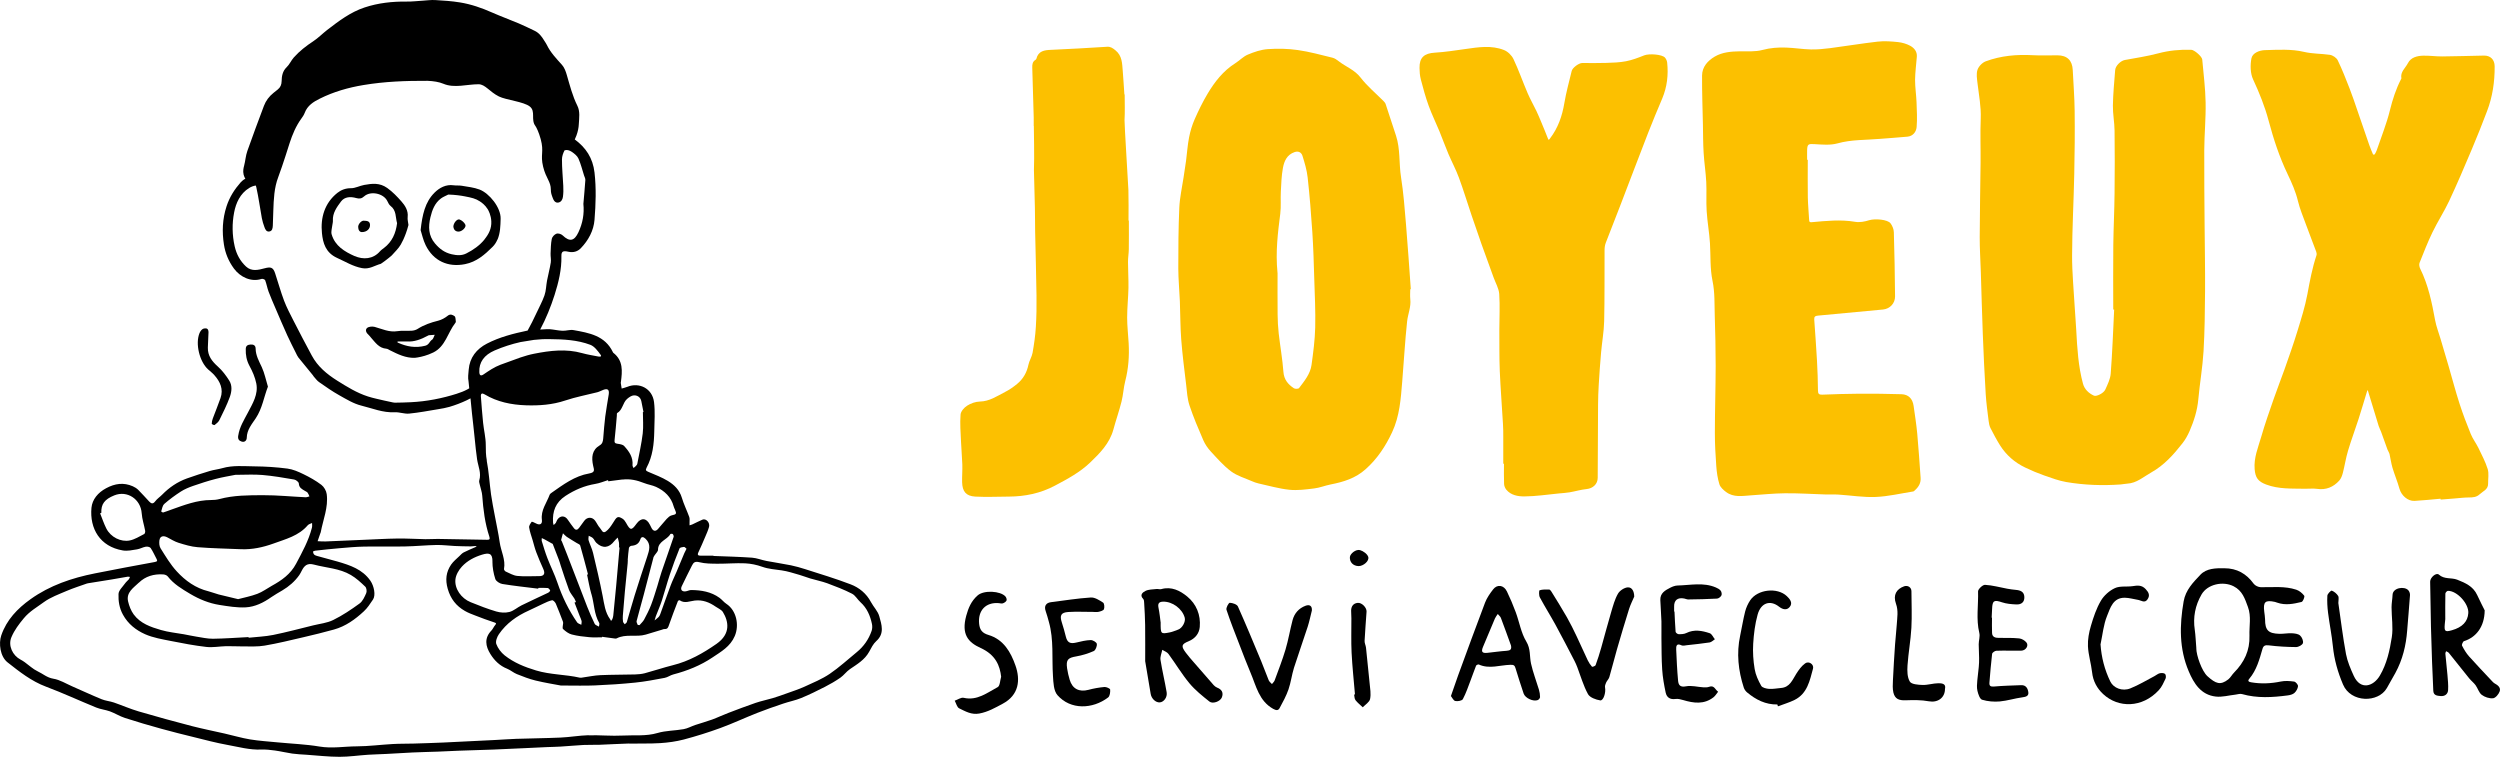
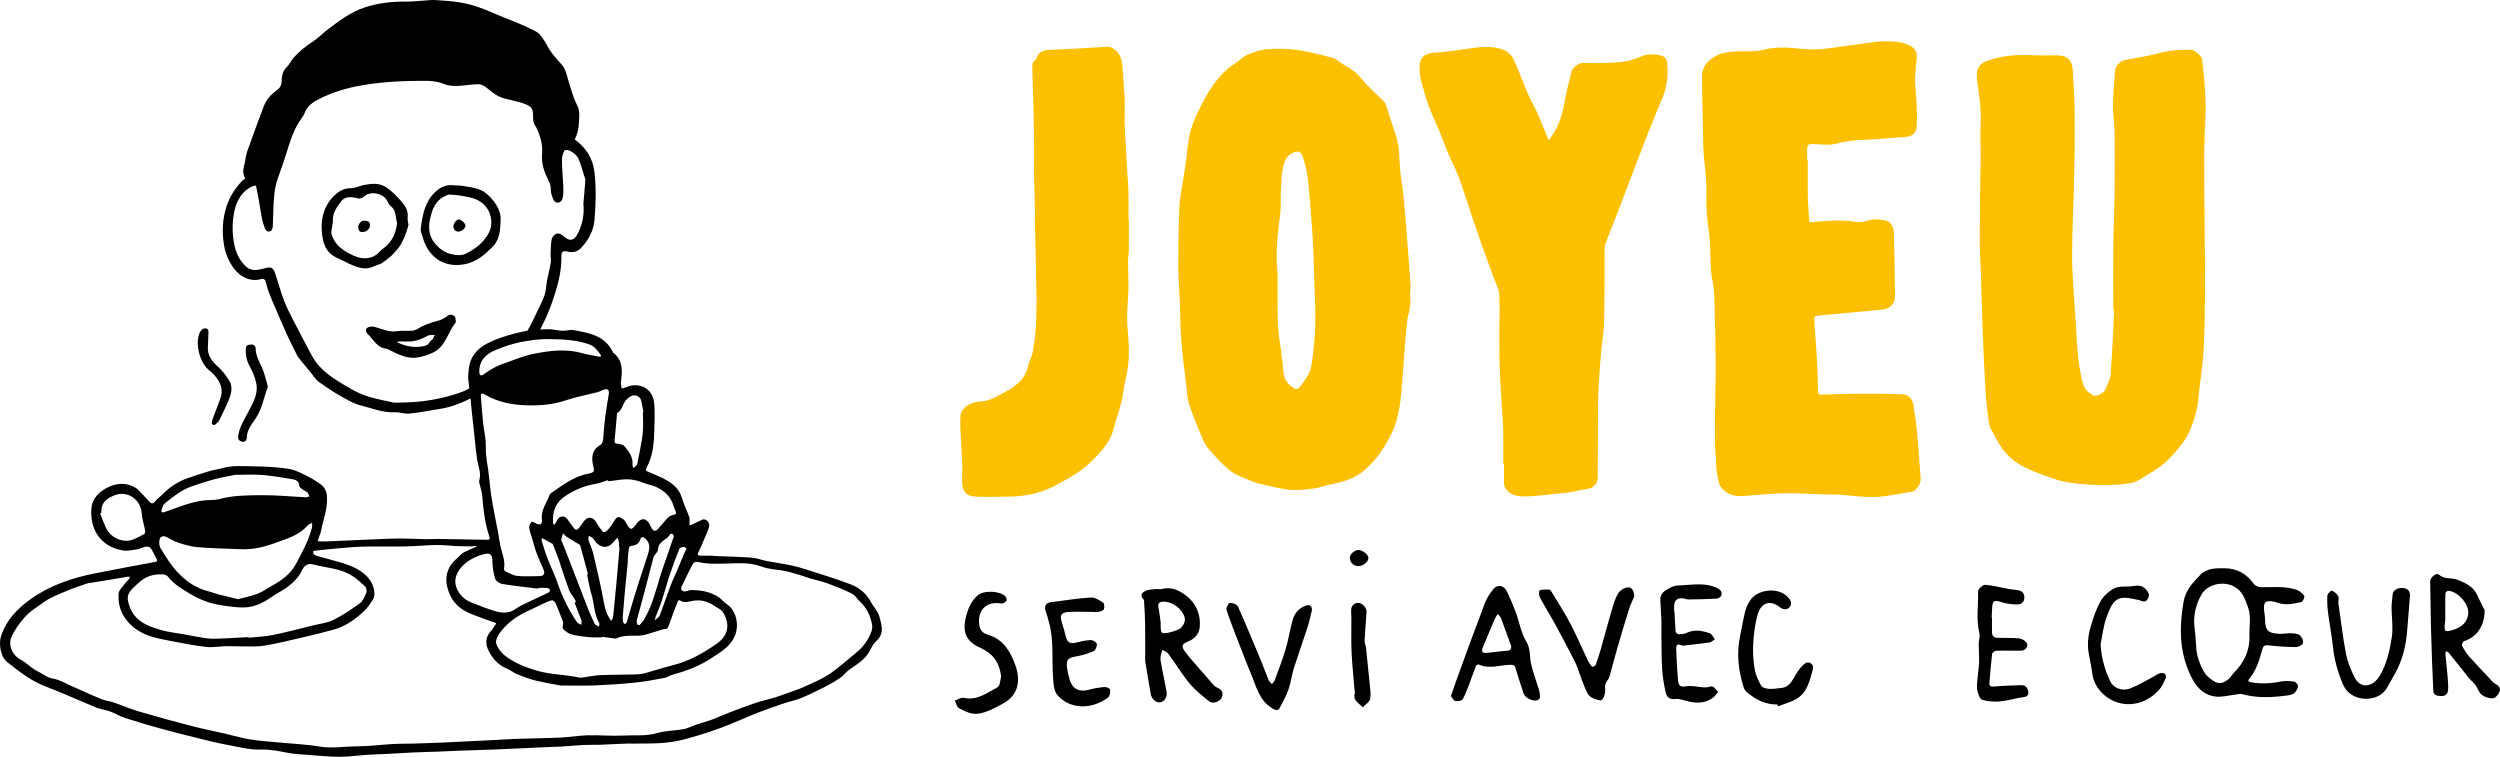
<svg xmlns="http://www.w3.org/2000/svg" id="Calque_1" data-name="Calque 1" viewBox="47.56 48.44 496.12 150.19">
  <defs>
    <style>
      .cls-1 {
        fill: #000;
      }

      .cls-1, .cls-2 {
        stroke-width: 0px;
      }

      .cls-2 {
        fill: #fcc000;
      }
    </style>
  </defs>
  <path class="cls-2" d="M327.42,105.85c0,.65-.06,1.31.01,1.95.18,1.54-.47,2.94-.63,4.41-.43,3.96-.63,7.95-.97,11.92-.28,3.44-.51,6.9-2.01,10.09-1.29,2.76-2.92,5.24-5.23,7.31-2.03,1.83-4.42,2.55-6.98,3.05-1.1.22-2.16.66-3.27.79-1.63.2-3.31.43-4.93.26-2.06-.22-4.09-.81-6.13-1.26-.44-.1-.86-.26-1.28-.44-1.39-.61-2.92-1.05-4.11-1.93-1.5-1.11-2.76-2.57-4.04-3.95-.61-.66-1.15-1.45-1.51-2.28-.98-2.26-1.95-4.54-2.73-6.88-.43-1.3-.5-2.72-.66-4.1-.36-3-.75-5.99-.98-9-.19-2.52-.17-5.06-.27-7.59-.09-2.16-.3-4.32-.31-6.48,0-4.02.02-8.04.2-12.06.09-2.02.55-4.02.85-6.03.16-1.09.34-2.18.49-3.28.2-1.55.3-3.12.6-4.65.24-1.23.61-2.46,1.11-3.6.76-1.72,1.59-3.43,2.55-5.04,1.42-2.38,3.11-4.56,5.51-6.07.85-.54,1.58-1.33,2.48-1.71,1.26-.53,2.63-1,3.98-1.09,1.96-.14,3.98-.1,5.93.18,2.32.33,4.6.96,6.89,1.52.46.11.89.42,1.27.72,1.42,1.1,3.14,1.69,4.32,3.23,1.32,1.71,3.02,3.12,4.55,4.66.17.17.35.38.42.6.7,2.09,1.37,4.19,2.06,6.28.87,2.67.56,5.48.99,8.21.49,3.11.73,6.26.99,9.4.36,4.28.64,8.56.95,12.84-.05,0-.09.01-.14.01M301.09,102.58c0,2.43-.02,5.35.01,8.26.01,1.27.08,2.54.22,3.8.29,2.53.74,5.04.93,7.58.11,1.55.92,2.5,2.08,3.27.24.16.89.14,1.03-.04,1.05-1.4,2.22-2.79,2.47-4.58.34-2.47.67-4.95.73-7.43.08-3.24-.09-6.5-.19-9.75-.09-3.06-.18-6.12-.38-9.17-.24-3.63-.53-7.25-.93-10.87-.16-1.45-.59-2.89-1.03-4.29-.2-.64-.76-1.01-1.55-.74-1.53.51-2.08,1.8-2.33,3.17-.28,1.53-.33,3.12-.41,4.68-.08,1.45.07,2.93-.11,4.36-.47,3.75-.97,7.49-.55,11.76" />
  <path class="cls-2" d="M466.93,109.89c0-4.27-.04-8.54.01-12.81.04-3.43.22-6.87.25-10.31.05-4.14.05-8.28,0-12.42-.02-1.66-.36-3.32-.33-4.98.04-2.34.27-4.68.45-7.02.06-.86,1.09-1.84,1.9-2,2.22-.41,4.46-.74,6.64-1.32,2.17-.58,4.34-.78,6.56-.71.61.02,2.12,1.32,2.18,1.93.25,2.84.62,5.68.67,8.53.06,3.15-.25,6.31-.27,9.46-.03,5,.04,10.01.07,15.01.03,4.33.12,8.66.09,12.99-.03,3.97-.07,7.93-.3,11.89-.19,3.19-.75,6.37-1.04,9.56-.2,2.22-.86,4.28-1.73,6.29-.38.87-.85,1.72-1.44,2.46-1.75,2.24-3.66,4.36-6.17,5.76-1.53.85-2.89,2.13-4.78,2.22-.43.02-.85.13-1.28.16-3.62.26-7.24.13-10.81-.48-1.49-.26-2.95-.81-4.39-1.31-1.28-.45-2.54-.98-3.76-1.57-2.07-.99-3.76-2.46-4.99-4.41-.69-1.1-1.3-2.26-1.89-3.41-.22-.43-.31-.93-.37-1.42-.22-1.77-.47-3.55-.58-5.33-.24-3.99-.43-7.97-.58-11.96-.16-4.08-.26-8.16-.39-12.24-.07-2.32-.23-4.63-.22-6.94.01-4.92.12-9.84.17-14.76.03-2.91-.09-5.83.03-8.74.1-2.4-.37-4.71-.64-7.05-.1-.89-.27-1.87,0-2.67.23-.68.96-1.43,1.64-1.68,3.01-1.12,6.17-1.39,9.37-1.21,1.61.09,3.22.02,4.84.02,1.93,0,2.96,1,3.05,2.91.13,2.71.35,5.42.38,8.14.05,4.18.01,8.35-.08,12.53-.11,5.38-.41,10.77-.43,16.15-.01,3.46.34,6.92.53,10.37.09,1.51.22,3.01.3,4.52.19,3.55.4,7.1,1.33,10.54.29,1.09,1.13,1.91,2.18,2.38.48.22,1.91-.47,2.24-1.19.47-1.03,1.01-2.12,1.09-3.22.32-4.22.47-8.45.68-12.67-.05,0-.11,0-.16-.01" />
  <path class="cls-2" d="M406.31,80.13c0,2.5-.03,5.01.01,7.51.03,1.49.18,2.97.26,4.45.02.41.12.48.55.44,2.86-.26,5.71-.56,8.59-.07.89.15,1.9-.04,2.78-.32,1.13-.35,3.67-.16,4.24.63.36.49.64,1.16.65,1.77.13,4.24.2,8.48.24,12.72.01,1.37-1.01,2.46-2.37,2.6-4.3.42-8.6.82-12.91,1.21-.55.05-.8.2-.76.77.19,2.74.4,5.49.55,8.23.11,1.95.17,3.9.19,5.85,0,.65.18.86.83.84,2.44-.09,4.89-.18,7.33-.19,2.81-.01,5.62.01,8.43.1,1.38.05,2.19.9,2.39,2.32.26,1.83.55,3.66.72,5.5.27,2.92.46,5.85.67,8.77.08,1.01-.38,1.79-1.1,2.44-.11.1-.23.25-.37.27-2.48.39-4.95.99-7.44,1.09-2.45.1-4.92-.31-7.38-.47-.89-.06-1.79,0-2.68-.03-2.65-.08-5.31-.26-7.96-.23-2.25.02-4.5.26-6.75.41-1.69.11-3.42.46-4.92-.66-.54-.4-1.14-.94-1.33-1.54-.36-1.16-.53-2.39-.62-3.61-.16-2.19-.28-4.38-.28-6.57,0-4.43.15-8.86.16-13.29,0-3.32-.08-6.63-.18-9.94-.07-2.31.03-4.68-.44-6.92-.52-2.51-.36-4.98-.51-7.47-.13-2.15-.53-4.28-.66-6.44-.12-1.92.02-3.85-.08-5.76-.1-1.94-.41-3.86-.52-5.79-.12-1.85-.1-3.71-.14-5.57-.07-3.25-.19-6.5-.17-9.75.01-1.73,1.14-2.96,2.53-3.77,1.51-.88,3.25-1.01,4.99-1.04,1.48-.02,3.03.12,4.43-.26,1.6-.43,3.16-.54,4.76-.48,1.63.06,3.25.33,4.88.37,1.28.03,2.57-.1,3.85-.26,3.14-.41,6.26-.93,9.4-1.29,1.33-.15,2.71-.05,4.05.09.82.09,1.69.34,2.41.73.79.43,1.4,1.14,1.32,2.17-.12,1.54-.33,3.07-.35,4.6,0,1.47.23,2.94.29,4.41.06,1.65.16,3.32.02,4.95-.08.94-.71,1.8-1.82,1.91-1.84.18-3.69.28-5.53.44-2.78.24-5.59.12-8.35.89-1.43.4-3.06.24-4.58.15-1.18-.07-1.41-.02-1.45,1.16-.02.65,0,1.3,0,1.95h.1Z" />
-   <path class="cls-2" d="M531.86,147.41c-1.71.15-3.43.34-5.14.43-1.36.07-2.62-1.09-2.99-2.41-.39-1.41-.97-2.77-1.39-4.17-.26-.88-.37-1.8-.58-2.7-.08-.32-.29-.6-.41-.91-.43-1.17-.83-2.34-1.26-3.5-.15-.4-.36-.77-.49-1.18-.71-2.28-1.4-4.57-2.09-6.86-.03-.09-.04-.18-.05-.27-.06.09-.14.17-.17.27-.57,1.85-1.1,3.71-1.7,5.55-.67,2.09-1.45,4.13-2.07,6.23-.43,1.43-.65,2.92-1.02,4.37-.14.54-.35,1.13-.71,1.54-1.17,1.3-2.63,1.92-4.43,1.65-.78-.11-1.59,0-2.39-.02-2.59-.06-5.19.11-7.7-.84-1.6-.6-2.14-1.35-2.28-3.04-.19-2.27.69-4.3,1.29-6.38.74-2.57,1.63-5.09,2.51-7.62.66-1.92,1.42-3.81,2.1-5.74.9-2.55,1.81-5.11,2.6-7.7.74-2.41,1.51-4.83,1.97-7.3.48-2.6.96-5.19,1.8-7.7.07-.21.03-.5-.05-.72-.67-1.82-1.39-3.62-2.05-5.44-.56-1.53-1.2-3.05-1.58-4.63-.45-1.87-1.22-3.59-2.04-5.31-1.63-3.4-2.8-6.96-3.77-10.6-.75-2.83-1.85-5.55-3.09-8.22-.56-1.2-.58-2.83-.33-4.16.21-1.09,1.6-1.61,2.66-1.64,2.59-.07,5.27-.25,7.75.34,1.76.41,3.45.34,5.15.59.58.08,1.32.58,1.57,1.09.88,1.82,1.62,3.71,2.35,5.59.55,1.4,1.02,2.83,1.51,4.25.81,2.33,1.59,4.66,2.4,6.98.22.63.49,1.25.75,1.87.01.03.28.03.32-.02.16-.26.3-.54.41-.83.9-2.65,1.96-5.25,2.62-7.95.53-2.15,1.2-4.2,2.2-6.15.03-.05.08-.12.07-.16-.25-1.29.81-2.05,1.3-3.02.58-1.14,1.82-1.45,3.02-1.48,1.26-.03,2.53.16,3.8.15,2.75-.02,5.51-.12,8.27-.17,1.29-.02,2.11.8,2.12,2.13.02,3.07-.42,6.07-1.53,8.95-.97,2.55-1.97,5.09-3.04,7.6-1.44,3.41-2.89,6.82-4.46,10.17-.99,2.11-2.28,4.08-3.3,6.19-.96,1.98-1.76,4.05-2.58,6.1-.12.32-.03.81.13,1.14,1.6,3.23,2.32,6.71,2.96,10.22.23,1.25.71,2.46,1.07,3.68.55,1.84,1.09,3.68,1.63,5.52.71,2.45,1.36,4.93,2.14,7.35.66,2.04,1.42,4.05,2.23,6.03.4.98,1.07,1.85,1.54,2.81.66,1.37,1.38,2.73,1.83,4.17.27.88.06,1.91.08,2.87.03,1.18-1,1.5-1.68,2.13-.62.58-1.34.63-2.13.63-.95,0-1.9.13-2.85.2-.92.07-1.84.15-2.76.22,0-.05,0-.09-.01-.14" />
  <path class="cls-2" d="M345.88,140.45c0-1.76,0-3.52,0-5.29,0-.87,0-1.74-.06-2.6-.2-3.48-.48-6.96-.63-10.44-.11-2.72-.07-5.46-.09-8.18,0-2.39.14-4.78-.02-7.16-.08-1.11-.73-2.19-1.12-3.28-.8-2.22-1.62-4.43-2.41-6.65-.67-1.89-1.32-3.78-1.96-5.68-.84-2.49-1.6-5-2.51-7.47-.59-1.6-1.41-3.13-2.08-4.7-.63-1.48-1.17-3-1.78-4.49-.7-1.7-1.52-3.36-2.15-5.1-.62-1.7-1.09-3.46-1.55-5.21-.19-.73-.25-1.52-.26-2.28-.03-2.07.94-2.91,3.05-3.03,2.02-.12,4.03-.44,6.04-.72,2.58-.37,5.18-.79,7.68.2.76.3,1.53,1.06,1.88,1.8,1.04,2.2,1.84,4.51,2.8,6.75.52,1.21,1.18,2.36,1.75,3.55.36.75.67,1.51.99,2.28.43,1.04.87,2.08,1.27,3.13.17.45.22.32.44.03,1.59-2.08,2.41-4.44,2.84-7.01.36-2.15.95-4.26,1.46-6.38.16-.65,1.42-1.58,2.1-1.58,1.58,0,3.16.04,4.75-.02,1.32-.04,2.66-.08,3.94-.33,1.23-.24,2.43-.7,3.61-1.17.97-.38,3.54-.2,4.11.45.22.26.39.62.43.95.27,2.47-.01,4.87-.98,7.18-.94,2.24-1.89,4.47-2.77,6.74-1.88,4.82-3.7,9.67-5.56,14.5-.95,2.46-1.93,4.91-2.87,7.38-.17.45-.24.96-.24,1.45-.03,4.71.03,9.43-.08,14.14-.05,2.06-.43,4.11-.61,6.17-.19,2.15-.34,4.31-.47,6.47-.08,1.3-.12,2.6-.13,3.9-.03,4.84-.05,9.68-.07,14.51,0,1.25-.97,2.11-2.2,2.23-1.14.11-2.26.46-3.4.65-.7.12-1.41.15-2.11.22-2.29.22-4.58.58-6.88.59-1.24,0-2.64-.23-3.55-1.34-.25-.31-.43-.76-.44-1.15-.06-1.33-.02-2.66-.02-4h-.13Z" />
  <path class="cls-2" d="M252.7,73.44c0-.56,0-1.11,0-1.67-.09-3.31-.18-6.61-.29-9.92-.02-.62.05-1.17.63-1.53.07-.05.17-.12.18-.2.39-1.58,1.59-1.74,2.95-1.79,3.7-.16,7.41-.38,11.11-.61.7-.04,1.12.29,1.62.69,1.38,1.1,1.34,2.66,1.47,4.16.13,1.54.21,3.08.32,4.62.02,0,.04,0,.06,0,0,1.7.07,3.41-.03,5.1-.04.58.72,12.62.77,13.88.06,2.02.02,4.03.02,6.05h.07c0,1.89.02,3.78-.01,5.67-.01.86-.17,1.72-.16,2.59,0,1.7.12,3.39.09,5.08-.04,1.97-.26,3.94-.26,5.91,0,1.7.21,3.39.3,5.09.14,2.53-.04,5.04-.68,7.51-.34,1.33-.4,2.74-.74,4.08-.47,1.86-1.11,3.68-1.61,5.53-.75,2.75-2.68,4.7-4.62,6.56-2.02,1.93-4.49,3.26-6.97,4.57-2.89,1.54-5.94,2.16-9.16,2.18-2.22.01-4.45.12-6.67,0-1.83-.11-2.55-1.01-2.6-2.85-.03-1.18.08-2.36.04-3.53-.05-1.51-.2-3.02-.26-4.53-.08-1.79-.23-3.59-.09-5.37.05-.63.71-1.39,1.3-1.76.73-.47,1.67-.8,2.53-.82,1.92-.04,3.4-1.08,4.98-1.89.85-.43,1.65-.98,2.39-1.59,1.22-.99,1.95-2.28,2.27-3.83.17-.81.67-1.55.82-2.36.3-1.7.55-3.41.65-5.14.13-2.07.16-4.15.13-6.22-.06-4.21-.18-8.42-.27-12.63-.03-1.61-.01-3.22-.05-4.84-.05-2.47-.14-4.95-.19-7.42.11-2.3-.02-8.22-.02-8.78" />
  <path class="cls-1" d="M488.99,161.21c2.47,0,4.35,1.07,5.8,3.06.28.39.95.7,1.44.7,2.35.03,4.73-.26,7.01.49.61.2,1.2.69,1.59,1.2.14.2-.25,1.18-.54,1.24-1.58.38-3.19.71-4.81.14-.15-.05-.3-.12-.45-.15-1.95-.42-2.38-.02-2.13,1.96.06.5.15,1.01.16,1.51,0,2.13.63,2.8,2.82,2.86.82.03,1.66-.15,2.48-.11.57.03,1.25.1,1.64.44.38.32.7,1.09.57,1.52-.12.38-.89.79-1.37.78-1.81-.01-3.62-.12-5.41-.34-.72-.09-1.06.07-1.24.69-.61,2.09-1.16,4.21-2.62,5.94-.41.48-.07.63.41.71,1.96.33,3.88.24,5.83-.16.86-.18,1.79-.11,2.66.01.31.04.79.62.77.91-.04.47-.35,1.01-.71,1.34-.32.29-.85.43-1.31.49-3.04.4-6.08.6-9.09-.26-.39-.12-.88.06-1.32.11-1.3.14-2.63.53-3.91.38-2.93-.34-4.33-2.6-5.35-5.01-1.91-4.49-1.83-9.14-1.01-13.87.39-2.27,1.9-3.79,3.32-5.29,1.22-1.29,3.05-1.32,4.77-1.29M483.41,177.1c0,1.36,1.08,4.51,2.22,5.54,1.65,1.48,2.56,1.84,4.13.62.45-.36.73-.93,1.15-1.35,2.01-2.04,3.15-4.39,3.05-7.33-.07-1.9.39-3.81-.3-5.68-.6-1.63-1.09-3.23-2.85-4.12-2.11-1.07-5.18-.41-6.36,1.63-1.26,2.18-1.72,4.53-1.34,7.04.16,1.12.19,2.26.31,3.66" />
  <path class="cls-1" d="M274.82,179.58c0-1.78.02-4.45-.01-7.11-.01-1.44-.11-2.88-.19-4.32-.01-.29-.02-.67-.19-.85-.81-.82-.02-1.36.44-1.59.64-.32,1.45-.29,2.2-.38.31-.03.65.1.94.02,2.03-.58,3.74.31,5.15,1.47,1.82,1.49,2.7,3.66,2.49,6.04-.11,1.28-.91,2.3-2.2,2.83-1.45.59-1.55.97-.55,2.3.49.66,1.05,1.29,1.59,1.91,1.3,1.51,2.61,3.01,3.93,4.51.18.2.42.38.66.48.95.36,1.32,1.02.95,1.96-.31.78-1.79,1.34-2.45.82-1.4-1.11-2.83-2.26-3.97-3.62-1.53-1.84-2.76-3.92-4.18-5.85-.27-.37-.81-.54-1.22-.8-.13.67-.45,1.37-.35,2,.34,2.16.86,4.27,1.22,6.42.17,1.01-.58,1.96-1.37,2.01-.8.05-1.64-.73-1.8-1.68-.31-1.88-.63-3.77-1.1-6.55M277.89,171.91c-.01,2.36,0,2.38,1.8,2.03.57-.11,1.12-.36,1.68-.56.81-.29,1.51-1.57,1.3-2.35-.48-1.79-2.45-3.25-4.32-3.19-.73.02-1.06.32-.9,1.14.23,1.15.35,2.32.43,2.94" />
  <path class="cls-1" d="M540.64,169.6c-.04,3.22-1.69,5.31-4.11,6.08-.21.07-.48.7-.38.89.38.75.83,1.5,1.39,2.13,1.49,1.68,3.06,3.3,4.6,4.95.14.14.27.3.44.39.67.36,1.31.86,1.03,1.62-.2.56-.82,1.3-1.32,1.35-.73.07-1.64-.23-2.23-.68-.57-.43-.78-1.3-1.23-1.92-.36-.49-.87-.87-1.26-1.35-1.36-1.67-2.69-3.37-4.04-5.05-.13-.16-.36-.23-.55-.34-.05.16-.15.34-.14.5.12,1.39.29,2.79.41,4.18.08,1.01.2,2.04.13,3.05-.05.8-.67,1.25-1.49,1.17-.66-.07-1.42-.08-1.45-1.09-.06-1.88-.17-3.76-.24-5.63-.09-2.34-.16-4.68-.22-7.02-.07-2.98-.11-5.97-.16-8.96-.01-.83,1.21-1.87,1.73-1.4,1.09.99,2.46.55,3.64,1.01,1.65.65,3.18,1.33,3.97,3.06.57,1.24,1.2,2.45,1.5,3.06M532.83,171.22c-.05.46-.08.78-.11,1.09-.12,1.43.05,1.59,1.42,1.2,2.05-.58,3.14-1.71,3.25-3.4.13-1.84-2.21-4.43-4.04-4.42-.18,0-.5.34-.51.54-.04,1.71-.02,3.43-.02,5" />
  <path class="cls-1" d="M335.48,186.6c.53-1.51.96-2.81,1.43-4.1,1.77-4.83,3.53-9.67,5.36-14.48.36-.94.97-1.8,1.59-2.61.83-1.08,2.13-.88,2.75.41.64,1.34,1.23,2.71,1.74,4.1.72,1.94,1.05,4.1,2.1,5.83.9,1.48.62,2.94.94,4.39.39,1.75,1.05,3.44,1.57,5.17.14.47.22.98.22,1.47,0,.2-.25.51-.46.59-.88.35-2.49-.38-2.8-1.3-.57-1.68-1.1-3.36-1.62-5.06-.16-.54-.38-.66-1-.64-2.09.05-4.19.89-6.27-.06-.13-.06-.49.1-.55.24-.38.94-.69,1.9-1.06,2.84-.49,1.28-.92,2.59-1.56,3.79-.17.32-1.04.48-1.51.37-.36-.08-.61-.68-.85-.97M347.41,176.53c-.66-1.82-1.31-3.65-2-5.46-.11-.3-.41-.52-.62-.78-.19.29-.42.56-.56.88-.8,1.87-1.58,3.76-2.37,5.64-.41.99-.18,1.3.91,1.18,1.25-.13,2.51-.32,3.76-.4.75-.05,1.05-.27.88-1.06" />
  <path class="cls-1" d="M371.88,166.81c-.35.82-.76,1.62-1.03,2.47-.84,2.69-1.65,5.39-2.43,8.1-.52,1.8-.96,3.63-1.49,5.43-.12.4-.48.72-.65,1.11-.13.29-.26.66-.2.95.2.99-.32,2.66-.96,2.56-.88-.14-2.06-.57-2.43-1.25-.91-1.66-1.43-3.53-2.11-5.31-.17-.44-.35-.87-.57-1.29-1.25-2.4-2.48-4.81-3.78-7.18-1-1.82-2.11-3.58-3.09-5.41-.21-.39-.18-1.37-.05-1.41.59-.19,1.26-.16,1.9-.15.14,0,.33.23.43.39,1.05,1.7,2.11,3.39,3.1,5.13.69,1.21,1.31,2.48,1.91,3.74.76,1.59,1.46,3.21,2.22,4.8.22.45.51.89.84,1.26.06.07.64-.13.71-.3.42-1.14.79-2.31,1.12-3.48.67-2.36,1.28-4.73,1.98-7.08.37-1.24.71-2.53,1.34-3.63.35-.62,1.27-1.22,1.96-1.26.86-.04,1.25.82,1.27,1.81" />
  <path class="cls-1" d="M511.6,168.11c.48,3.29.89,6.73,1.52,10.13.28,1.47.9,2.91,1.53,4.3,1.34,2.95,3.93,2.13,5.2-.05,1.38-2.35,1.95-4.99,2.36-7.6.3-1.93-.05-3.95-.05-5.94,0-.82.17-1.64.2-2.46.05-1.43,2.36-1.77,3.13-.91.21.23.35.64.33.95-.16,2.34-.38,4.68-.56,7.02-.22,2.97-.91,5.81-2.35,8.45-.55,1-1.12,1.99-1.68,2.98-1.71,2.98-7.16,2.94-8.7-.7-1.05-2.47-1.74-4.92-2.01-7.56-.22-2.23-.68-4.44-.96-6.67-.14-1.13-.21-2.28-.14-3.41.03-.37.72-1.05.88-.99.49.19.98.6,1.26,1.05.19.31.04.84.04,1.42" />
  <path class="cls-1" d="M379.86,169.8c.07,1.34.11,2.68.22,4.01.01.19.39.48.6.48.5.01,1.07,0,1.51-.22,1.57-.78,3.14-.48,4.66.03.43.14.68.79,1.02,1.2-.34.22-.67.57-1.03.63-1.5.23-3.02.38-4.53.55-.35.04-.76.16-1.04.03-1.03-.5-1.1.16-1.07.86.09,2.04.18,4.08.37,6.12.07.83.36,1.39,1.56,1.15,1.1-.22,2.32.13,3.48.2.38.02.79.02,1.14-.11,1.01-.37,1.2.61,1.77.98-.3.37-.54.8-.9,1.09-1.89,1.48-3.96,1.19-6.06.56-.48-.14-1.02-.28-1.5-.21-1.07.15-1.74-.3-1.95-1.27-.32-1.51-.59-3.03-.69-4.56-.14-2.09-.12-4.19-.15-6.29-.02-1.09.03-2.19,0-3.28-.05-1.41-.16-2.81-.22-4.22-.06-1.39.97-1.95,1.99-2.47.45-.23.97-.42,1.46-.43,2.53-.06,5.1-.67,7.57.39.35.15.74.35.96.64.18.23.27.71.14.95-.15.29-.56.6-.87.62-1.9.11-3.81.14-5.72.17-.26,0-.53-.14-.8-.19-1.32-.25-2.03.35-1.99,1.64.01.32,0,.63,0,.95.02,0,.04,0,.06,0" />
  <path class="cls-1" d="M264.39,169.87c-1.61,0-3.23-.08-4.84.02-1.44.1-1.72.68-1.28,2.05.3.93.57,1.87.8,2.82.28,1.17.83,1.49,2.04,1.2.96-.23,1.93-.47,2.91-.5.41-.01,1.15.43,1.2.75.07.46-.24,1.26-.61,1.43-1.1.49-2.28.85-3.47,1.06-1.65.28-2.05.66-1.82,2.35.11.78.3,1.54.52,2.3.53,1.79,1.89,2.47,3.7,1.99,1.04-.28,2.12-.47,3.19-.57.38-.03,1.12.3,1.14.51.04.52-.06,1.3-.41,1.57-3.08,2.34-7.46,2.5-10.05-.46-.76-.86-.81-2.49-.89-3.78-.24-3.58.19-7.22-.81-10.75-.2-.72-.39-1.45-.64-2.16-.34-.96.04-1.63,1.05-1.76,2.63-.33,5.26-.76,7.91-.93.79-.05,1.69.53,2.43,1.01.25.16.32.92.18,1.3-.1.28-.67.44-1.05.53-.37.09-.79.02-1.18.02v-.02Z" />
  <path class="cls-1" d="M307.9,169.59c-.28,1.09-.49,2.17-.83,3.22-.88,2.72-1.85,5.42-2.72,8.15-.44,1.41-.61,2.9-1.09,4.29-.45,1.29-1.11,2.51-1.77,3.72-.27.49-.66.48-1.27.14-2.83-1.59-3.37-4.54-4.49-7.16-.78-1.84-1.49-3.72-2.21-5.59-.89-2.3-1.8-4.59-2.57-6.92-.12-.37.43-1.39.66-1.38.56.02,1.42.31,1.61.73,1.62,3.62,3.13,7.29,4.66,10.95.51,1.22.94,2.47,1.45,3.69.12.29.42.51.64.76.18-.24.43-.44.53-.7.75-2.04,1.55-4.08,2.17-6.16.57-1.91.89-3.9,1.4-5.83.36-1.36,1.25-2.36,2.57-2.85.8-.3,1.33.01,1.26.95" />
  <path class="cls-1" d="M442.87,171.01c0,1.02-.04,2.04.01,3.06.04.81.66.96,1.35.96,1.34,0,2.69-.03,4.03.1.51.05,1.13.41,1.45.82.49.62-.14,1.59-1.02,1.61-1.65.03-3.3-.04-4.94.02-.3,0-.83.37-.86.62-.23,1.89-.37,3.78-.53,5.68-.06.66.18.86.9.8,1.8-.16,3.6-.2,5.41-.27.97-.04,1.32.7,1.41,1.43.09.72-.48.89-1.17.98-1.51.2-2.98.68-4.49.82-1.16.1-2.41,0-3.52-.34-.45-.14-.77-1.1-.92-1.75-.16-.66-.09-1.38-.03-2.06.09-1.19.31-2.38.35-3.57.05-1.2-.07-2.41-.07-3.62,0-.75.29-1.55.12-2.25-.67-2.74-.16-5.51-.25-8.25-.01-.44.92-1.32,1.38-1.3,1.48.08,2.95.5,4.42.77.56.1,1.12.18,1.69.23.9.08,1.66.35,1.7,1.42.03,1.06-.64,1.51-1.58,1.47-.96-.04-1.96-.12-2.85-.42-1.56-.53-1.91-.37-1.97,1.27-.02.59-.06,1.18-.09,1.78h.09Z" />
  <path class="cls-1" d="M400.29,188.24c-2.35.05-4.28-.94-6.02-2.39-.29-.24-.54-.6-.66-.95-1.09-3.37-1.47-6.8-.72-10.31.34-1.59.59-3.21.99-4.79.2-.78.56-1.57,1.01-2.24,1.46-2.16,5.35-2.62,7.26-.82.55.52,1.28,1.33.56,2.17-.6.7-1.39.48-2.11-.08-1.74-1.37-3.58-.79-4.24,1.57-.52,1.87-.76,3.83-.88,5.78-.1,1.67.01,3.38.29,5.03.19,1.16.72,2.3,1.31,3.34.22.38,1.02.56,1.57.6.78.05,1.57-.12,2.35-.18,1.76-.14,2.26-1.6,3.03-2.82.49-.77,1.05-1.56,1.77-2.07.73-.52,1.78.21,1.55,1.05-.65,2.38-1.12,4.93-3.64,6.2-1.06.53-2.22.86-3.32,1.28-.04-.12-.08-.23-.11-.35" />
  <path class="cls-1" d="M246.24,182.77c-.24-2.16-1.05-4.37-4.08-5.74-2.5-1.14-3.85-2.71-2.85-6.4.41-1.5.97-2.9,2.26-4.03,1.26-1.1,4.53-.88,5.5.19.18.19.32.6.24.81-.11.25-.44.47-.73.57-.24.09-.55-.02-.82-.04-2.6-.21-4.17,1.49-3.89,4.12.13,1.21.62,1.83,1.86,2.2,2.98.89,4.42,3.4,5.35,6.07,1,2.84.72,5.84-2.54,7.58-1.5.8-2.91,1.62-4.64,1.94-1.57.29-2.76-.44-3.99-1.03-.44-.21-.6-1-.89-1.52.6-.2,1.26-.69,1.78-.57,2.69.62,4.66-1.01,6.75-2.12.46-.24.47-1.33.68-2.03" />
  <path class="cls-1" d="M464.4,176.26c.18,2.66.82,5.11,1.95,7.43.63,1.29,2.37,2,3.97,1.36,1.66-.66,3.21-1.61,4.8-2.44.35-.18.66-.47,1.03-.56.34-.08.81-.07,1.05.12.18.14.23.69.11.94-.38.8-.75,1.66-1.34,2.29-3.29,3.57-8.05,3.57-11.04.78-1.22-1.13-2.01-2.57-2.2-4.33-.19-1.73-.74-3.43-.82-5.16-.06-1.34.2-2.76.59-4.06.5-1.71,1.08-3.45,1.98-4.98.61-1.04,1.69-2,2.78-2.5,1.01-.47,2.34-.22,3.51-.39.95-.14,1.78-.27,2.58.57.64.68.91,1.27.38,2.05-.56.83-1.26.2-1.89.1-.87-.14-1.74-.41-2.61-.42-2.36-.03-2.89,2.04-3.53,3.61-.71,1.75-.88,3.71-1.28,5.58" />
-   <path class="cls-1" d="M433.54,185.1c.02,1.85-1.48,2.83-3.2,2.51-1.5-.28-3.08-.25-4.61-.2-1.34.05-2.12-.27-2.43-1.53-.18-.78-.13-1.63-.09-2.45.11-2.36.26-4.73.42-7.09.09-1.32.26-2.64.34-3.96.08-1.38.35-2.71-.16-4.14-.62-1.73.1-2.91,1.62-3.45.72-.26,1.45.21,1.45.97.01,2.43.12,4.86-.01,7.28-.14,2.49-.6,4.97-.77,7.46-.07,1.07-.06,2.34.46,3.2.33.55,1.64.64,2.53.67,1.04.03,2.09-.33,3.14-.34.65,0,1.54.06,1.32,1.08" />
  <path class="cls-1" d="M316.45,186.25c-.23-2.76-.53-5.52-.67-8.29-.11-2.26-.03-4.53-.04-6.8,0-.51-.05-1.02-.05-1.53,0-.87.44-1.47,1.31-1.55.81-.08,1.8.94,1.75,1.74-.12,1.94-.3,3.87-.39,5.81-.02.44.23.89.28,1.34.26,2.35.5,4.71.72,7.06.1,1.04.3,2.14.09,3.13-.13.62-.94,1.1-1.45,1.64-.49-.46-1.03-.89-1.44-1.41-.22-.28-.2-.74-.28-1.12.06,0,.12-.02.18-.02" />
  <path class="cls-1" d="M317.16,160.78c-1.07-.03-1.78-.77-1.72-1.78.04-.67,1.19-1.62,2.02-1.39.64.18,1.43.76,1.62,1.33.27.82-.98,1.86-1.92,1.84" />
  <path class="cls-1" d="M172.43,196.01c2.05-.05,4.11.03,6.16-.1,1.56-.1,3.14-.32,4.65-.71,2.45-.65,4.88-1.41,7.26-2.28,2.47-.9,4.86-2.03,7.3-2.99,1.71-.68,3.44-1.27,5.18-1.86,1.17-.4,2.41-.63,3.55-1.1,1.61-.66,3.18-1.43,4.74-2.23,1.06-.54,2.09-1.14,3.07-1.82.69-.48,1.2-1.23,1.9-1.7,1.42-.97,2.91-1.83,3.79-3.42.41-.75.81-1.58,1.42-2.13,1.7-1.51,1.05-3.29.6-4.94-.28-1.01-1.14-1.85-1.65-2.81-.9-1.7-2.33-2.87-4.04-3.52-2.95-1.13-5.99-2.04-9.01-3.01-.94-.3-1.89-.57-2.85-.77-1.6-.32-3.22-.55-4.82-.86-.97-.18-1.91-.58-2.88-.65-2.55-.18-5.1-.24-7.66-.34v-.06c-.86,0-1.72.01-2.58,0-.41,0-.66-.12-.42-.63.48-1.02.93-2.06,1.37-3.1.28-.65.57-1.3.76-1.98.22-.84-.6-1.73-1.3-1.44-.67.27-1.31.63-1.97.93-.19.09-.4.14-.6.2,0-.19,0-.39,0-.58-.01-.36.06-.76-.06-1.08-.47-1.29-1.09-2.54-1.48-3.85-.46-1.52-1.51-2.53-2.75-3.29-1.21-.74-2.57-1.24-3.89-1.81-.45-.2-.62-.32-.34-.84,1.21-2.25,1.47-4.71,1.52-7.21.03-1.94.19-3.91-.05-5.82-.35-2.7-2.95-3.97-5.31-3-.36.14-.74.23-1.11.34-.06-.38-.12-.76-.18-1.14,0-.06.02-.12.03-.18.28-2.12.48-4.23-1.5-5.77-.05-.03-.08-.1-.1-.15-1.57-3.28-4.71-3.8-7.79-4.36-.7-.13-1.47.16-2.2.13-.84-.03-1.67-.24-2.51-.31-.13-.01-.38-.01-.68,0l-1.24.07c1.16-2.19,2.1-4.5,2.86-6.88.78-2.47,1.41-5.03,1.35-7.68-.02-.95.31-1.13,1.4-.88.96.21,1.82-.04,2.45-.7,1.51-1.57,2.55-3.49,2.72-5.63.25-3.12.36-6.24,0-9.4-.34-2.9-1.72-4.93-3.92-6.56,0-.02.02-.04.03-.06.47-.98.64-1.83.7-2.26.01-.07.06-.32.07-.65.07-1.25.29-2.58-.28-3.71-.97-1.95-1.49-4.02-2.09-6.08-.2-.71-.48-1.49-.95-2.02-1.12-1.25-2.28-2.44-3.02-3.98-.14-.3-.36-.58-.53-.87-.48-.8-1.03-1.52-1.89-1.93-1.04-.49-2.07-1.01-3.14-1.46-1.76-.74-3.56-1.4-5.31-2.17-2.05-.91-4.15-1.64-6.36-2-1.63-.27-3.28-.37-4.93-.47-.84-.05-1.7.08-2.55.13-1.03.06-2.07.19-3.1.17-2.85-.03-5.65.27-8.36,1.17-2.81.93-5.13,2.7-7.43,4.47-.93.72-1.76,1.58-2.73,2.22-1.43.94-2.76,1.97-3.89,3.24-.52.59-.84,1.38-1.41,1.92-.82.79-.98,1.76-1,2.77-.01.7-.24,1.24-.77,1.66-.28.23-.56.45-.84.67-.86.69-1.51,1.54-1.9,2.57-1.11,2.98-2.24,5.95-3.29,8.95-.34.95-.39,1.98-.65,2.96-.1.38-.27,1.01-.09,1.76.09.34.22.61.34.8-.35.17-.67.43-.93.72-1.23,1.4-2.2,2.91-2.8,4.75-.82,2.53-.92,5.03-.52,7.59.27,1.73.91,3.29,1.99,4.77,1.26,1.71,3.44,2.72,5.47,2.05.2-.07.66.1.72.26.28.74.41,1.53.68,2.26.41,1.1.89,2.18,1.35,3.26.78,1.82,1.55,3.64,2.37,5.44.53,1.17,1.13,2.32,1.7,3.47.16.31.29.64.5.91.94,1.17,1.9,2.33,2.85,3.49.07.09.12.2.2.29.35.38.65.83,1.07,1.11,1.3.91,2.61,1.83,3.99,2.6,1.41.79,2.85,1.68,4.4,2.06,2.16.53,4.26,1.43,6.57,1.31.96-.05,1.94.36,2.89.27,1.94-.19,3.87-.56,5.8-.88.74-.12,1.49-.25,2.21-.46,1.15-.34,2.34-.79,3.41-1.3h0c.26-.12.5-.26.76-.39l.03.27c.02.15.03.27.03.33.13,1.59.33,3.18.5,4.77.09.88.19,1.76.28,2.64.15,1.37.26,2.74.47,4.1.21,1.39.88,2.71.43,4.18-.08.26.06.61.12.91.15.7.42,1.39.47,2.1.2,2.77.54,5.52,1.42,8.17.16.49,0,.61-.45.6-3.26-.06-6.52-.12-9.78-.17-.83-.01-1.65.07-2.48.05-1.85-.03-3.7-.16-5.55-.13-2.27.03-4.54.17-6.8.26-2.49.11-4.98.23-7.47.32-.52.02-1.04-.03-1.56-.05.17-.5.35-1.01.52-1.51.03-.09.08-.17.1-.26.47-2.51,1.53-4.95,1.19-7.56-.08-.66-.53-1.45-1.06-1.85-1.09-.83-2.32-1.52-3.56-2.12-1.01-.49-2.09-.97-3.18-1.11-2.16-.28-4.34-.42-6.51-.44-2.14-.02-4.31-.25-6.42.36-.81.23-1.67.32-2.48.56-1.53.46-3.04.94-4.54,1.48-1.88.68-3.5,1.78-4.9,3.21-.45.46-1.01.82-1.39,1.33-.44.58-.78.47-1.19.04-.73-.78-1.44-1.58-2.19-2.33-.3-.29-.68-.53-1.07-.7-1.82-.8-3.54-.55-5.29.39-1.63.87-2.75,2.23-2.91,3.88-.38,4.12,1.68,7.71,6.24,8.47.9.15,1.88-.07,2.8-.22.6-.09,1.15-.43,1.75-.53.31-.05.81.05.96.27.45.66.76,1.4,1.14,2.1.25.45.18.58-.36.68-3.95.72-7.91,1.47-11.85,2.25-4.58.91-8.93,2.38-12.77,5.12-2.6,1.86-4.75,4.09-5.81,7.19-.54,1.58-.23,4.18,1.24,5.34,2.38,1.87,4.73,3.74,7.64,4.83,3.36,1.26,6.62,2.78,9.94,4.13.87.36,1.85.45,2.74.77,1.01.37,1.94.97,2.96,1.3,2.4.78,4.82,1.49,7.26,2.16,2.16.6,4.33,1.14,6.5,1.67,2.18.54,4.35,1.12,6.56,1.52,2.23.4,4.44,1.03,6.75.93.9-.04,1.82.07,2.72.19,1.15.16,2.29.44,3.44.61.93.13,1.88.17,2.82.23,2.19.15,4.39.41,6.58.41,1.89,0,3.77-.29,5.66-.41,1.19-.08,2.39-.09,3.58-.16,1.74-.09,3.48-.21,5.23-.29,1.68-.08,3.37-.11,5.06-.17,1.35-.05,2.7-.13,4.05-.18,2.32-.08,4.65-.14,6.97-.23,1.99-.08,3.99-.18,5.98-.27,1.56-.07,3.11-.15,4.67-.22.88-.04,1.77-.04,2.65-.1,1.52-.09,3.03-.24,4.55-.32,1.06-.05,2.13,0,3.2-.04,1.96-.07,3.92-.2,5.87-.25M76.15,154.43c-.92.47-1.84,1.06-2.83,1.26-1.76.36-3.8-.64-4.67-2.39-.48-.96-.82-1.99-1.22-2.99.08-.03.16-.07.24-.1-.07-1.72.63-2.68,2.56-3.46,2.58-1.05,5.26.75,5.45,3.55.08,1.17.48,2.32.69,3.49.04.21-.07.58-.22.65M182.4,157.29c.08-.2.58-.29.89-.32.15-.02.33.23.51.37-.18.36-.32.6-.43.86-.51,1.21-1.01,2.43-1.52,3.64-.39.93-.85,1.84-1.2,2.78-.71,1.9-1.37,3.81-2.07,5.72-.07.2-.18.4-.32.55-.25.25-.53.45-.8.67.08-.28.15-.56.25-.83.39-1.03.85-2.05,1.19-3.09.56-1.71,1.01-3.45,1.58-5.16.58-1.74,1.23-3.47,1.92-5.17M164.93,166.34c.56,1.89.51,3.95,1.54,5.72.1.17-.03.48-.05.73-.29-.18-.72-.29-.84-.54-.54-1.1-1.03-2.24-1.48-3.38-1.35-3.46-2.67-6.93-4.01-10.4-.33-.86-.68-1.71-1.02-2.57-.05-.11-.17-.24-.15-.33.1-.44.24-.87.36-1.3.25.23.47.51.75.7.64.43,1.31.81,1.97,1.22.25.16.64.28.7.5.55,1.9,1.04,3.82,1.55,5.74-.06.02-.13.03-.19.04.28,1.29.49,2.6.86,3.87M170.51,157.08c-.22,2.53-.44,5.07-.67,7.6-.18,1.98-.38,3.95-.58,5.93-.02.24-.1.48-.19.71-.05.13-.17.23-.25.34-.05-.1-.09-.21-.16-.3-1.03-1.39-1.19-3.04-1.51-4.67-.56-2.86-1.22-5.69-1.9-8.52-.2-.85-.62-1.65-.88-2.49-.09-.28,0-.61.02-.92.28.15.6.25.82.46.28.27.42.69.71.96,1.24,1.16,2.51,1.01,3.55-.37.19-.26.45-.46.67-.69.09.34.2.68.26,1.03.04.3,0,.62,0,.93.04,0,.07,0,.11.01M160.48,165.52c.23.6.7,1.11,1.04,1.66.14.23.23.48.34.73-.1.04-.19.07-.29.11.35.91.7,1.82,1.05,2.72.12.31.28.61.35.92.05.24-.03.51-.05.77-.28-.16-.66-.24-.83-.48-1.67-2.43-2.95-5.05-3.9-7.85-.56-1.66-1.36-3.24-1.99-4.87-.43-1.11-.77-2.26-1.12-3.39-.06-.19,0-.41,0-.62.18.09.37.16.55.26.47.26.94.53,1.41.79.07.04.18.07.21.12.41,1.05.82,2.1,1.22,3.16.14.36.24.74.36,1.12.54,1.62,1.05,3.26,1.65,4.85M157.84,168.18c.51,1.19.96,2.4,1.43,3.61.04.11.05.23.04.35-.01.38-.2.94-.02,1.12.49.46,1.1.93,1.73,1.09,1.14.3,2.33.43,3.51.54.82.08,1.66.02,2.49.02,0-.04.01-.07.02-.1.84.11,1.68.23,2.52.34.12.01.26.04.36-.02,1.84-.96,3.9-.2,5.79-.76,1.04-.31,2.08-.62,3.12-.94.21-.06.42-.17.62-.16.61.03.71-.34.88-.83.54-1.59,1.16-3.15,1.76-4.72.04-.09.29-.2.35-.16.98.69,2.01.17,2.97.06,1.62-.19,2.93.35,4.19,1.22.49.34,1.13.59,1.42,1.06,1.11,1.82,1.62,4.3-1.28,6.32-2.67,1.86-5.46,3.44-8.66,4.23-1.87.47-3.7,1.09-5.56,1.59-.62.16-1.28.22-1.92.24-2.3.06-4.6.04-6.89.14-1.18.05-2.36.31-3.54.47-.18.03-.38.07-.55.03-2.86-.65-5.82-.57-8.68-1.43-2.28-.69-4.4-1.54-6.24-3-.71-.57-1.34-1.41-1.65-2.25-.19-.53.15-1.41.52-1.95,1.48-2.16,3.55-3.62,5.93-4.69.98-.44,1.94-.94,2.92-1.39.55-.26,1.11-.53,1.7-.65.2-.04.59.35.71.62M172.13,159.55c.07-.79.12-1.59.24-2.37.02-.16.28-.4.44-.42.88-.07,1.51-.36,1.82-1.28.2-.61.61-.54,1.05-.11,1.13,1.09.72,2.29.32,3.51-.84,2.56-1.69,5.12-2.49,7.69-.55,1.76-1.03,3.55-1.56,5.32-.05.17-.27.28-.41.43-.12-.17-.31-.32-.34-.5-.06-.38-.07-.79-.04-1.18.12-1.59.26-3.17.4-4.76.18-1.89.37-3.78.56-5.67.02-.21.02-.43.03-.65,0,0-.02,0-.02,0M177.2,159.14c.05-.2.19-.37.3-.55.22-.35.64-.7.64-1.05.01-1.7,1.8-1.95,2.45-3.11.04-.08.4-.09.48,0,.12.13.22.4.17.56-.78,2.33-1.61,4.64-2.4,6.96-.31.9-.53,1.83-.82,2.75-.4,1.27-.78,2.56-1.26,3.81-.39,1-.88,1.96-1.39,2.91-.22.4-.6.72-.9,1.08-.12-.01-.23-.03-.35-.04-.08-.26-.29-.54-.23-.76.45-1.76.96-3.49,1.42-5.24.64-2.43,1.26-4.87,1.9-7.29M169.52,135.78c.18-1.61.31-3.24.45-4.85.02-.18-.03-.47.07-.52,1.1-.63,1.09-2.04,1.96-2.8.38-.33.89-.69,1.35-.71.69-.03,1.31.35,1.48,1.15.15.72.29,1.44.43,2.17-.04,0-.08,0-.12,0,0,1.41.13,2.84-.03,4.23-.24,2.02-.7,4.02-1.08,6.03-.03.16-.18.32-.3.45-.13.14-.3.26-.45.39-.07-.18-.21-.37-.2-.55.15-1.58-.68-2.76-1.66-3.82-.28-.31-.87-.38-1.34-.45-.48-.07-.61-.23-.56-.72M171.09,143.61c1.5-.19,2.9.14,4.29.69.77.31,1.62.42,2.37.76,1.7.79,2.99,2,3.5,3.88.06.21.15.41.24.6.39.88.3.97-.63,1.17-.37.08-.72.42-1,.71-.61.65-1.14,1.37-1.74,2.02-.48.52-.92.41-1.25-.19-.12-.22-.22-.44-.33-.66-.68-1.39-1.75-1.48-2.67-.21-1,1.38-1.23,1.35-2.08-.2-.17-.31-.41-.64-.71-.82-1-.61-1.15-.31-1.91.91-.38.6-.81,1.23-1.37,1.64-.64.48-.86-.35-1.16-.67-.39-.42-.63-.99-.97-1.46-.58-.8-1.59-.78-2.17.02-.34.47-.68.95-1.03,1.41-.33.43-.68.5-1.04.01-.38-.53-.8-1.02-1.14-1.57-.59-.95-1.57-.97-2.17-.02-.11.18-.15.41-.27.59-.11.16-.28.27-.42.41-.04-.16-.11-.33-.12-.5-.14-2.21.5-3.99,2.47-5.28,1.84-1.2,3.76-2.02,5.92-2.38.86-.14,1.68-.49,2.52-.75.02.08.04.15.06.23.94-.12,1.87-.24,2.81-.36M146.88,120.82c-1.29.49-2.31,1.21-3.39,1.94-.51.34-.78.18-.81-.47-.09-1.96.96-3.41,3.05-4.31,1.68-.72,3.39-1.27,5.13-1.66l2.65-.43c1.03-.11,2.07-.18,3.13-.15,2.74.03,5.5.15,8.08,1.13.81.31,1.46,1.2,2.01,1.95.34.46-.19.42-.49.36-1.05-.21-2.11-.37-3.14-.66-3.19-.9-6.38-.51-9.52.11-.93.18-1.84.45-2.74.75l-3.96,1.44ZM138.29,126.55c-2.98.95-6.07,1.56-9.22,1.71-1.06.05-2.11.08-3.17.09-.23,0-.47-.08-.7-.12-.46-.1-.93-.19-1.39-.3-1.08-.26-2.17-.47-3.23-.81-2.21-.71-4.17-1.93-6.13-3.16-2.04-1.29-3.85-2.79-5.01-4.95-1.24-2.29-2.44-4.6-3.63-6.92-.66-1.3-1.35-2.6-1.87-3.96-.68-1.8-1.18-3.65-1.79-5.48-.39-1.17-.87-1.29-2.07-.97-1.24.33-2.59.69-3.7-.35-1.16-1.09-1.88-2.4-2.25-4.01-.51-2.26-.53-4.53-.11-6.71.36-1.88,1.19-3.76,2.98-4.86.37-.23.89-.45,1.33-.49.04.11.07.23.1.36.45,2.01.72,4.07,1.09,6.1.11.6.3,1.2.51,1.77.16.45.38.98.97.89.61-.09.67-.67.7-1.17.05-.99.06-1.99.1-2.99.08-2.25.16-4.49.98-6.64.53-1.39.98-2.82,1.45-4.23.28-.83.53-1.67.8-2.5.56-1.73,1.26-3.4,2.34-4.89.26-.35.51-.73.66-1.13.54-1.44,1.73-2.19,3.01-2.82,2.73-1.36,5.63-2.19,8.63-2.69,4.22-.71,8.47-.86,12.74-.84,1.18.05,2.28.22,3.13.58,2.18.93,4.68.1,6.99.1,1.32,0,2.18,1.5,4.03,2.42,1.43.71,4.93,1.03,6.14,2,1.22.97.14,2.61,1.12,3.88.18.24.67,1.22,1.04,2.59.7,2.57-.11,3.02.48,5.47.29,1.19.68,1.93,1,2.59h0c.3.62.53,1.17.53,1.93,0,.71.14,1.05.4,1.74.13.33.31.7.67.83.11.04.24.05.4.03.58-.09.86-.61.93-1.12.1-.72.11-1.47.07-2.2-.08-1.75-.27-3.5-.26-5.25,0-.59.22-1.23.51-1.79.42-.16.93-.06,1.47.31.5.35,1.06.79,1.29,1.32.48,1.07.75,2.22,1.11,3.34.1.31.28.62.26.92-.1,1.58-.26,3.15-.39,4.73.2,1.97-.14,3.84-.98,5.63-.83,1.77-1.75,1.95-3.15.61-.28-.27-.89-.45-1.22-.32-.39.14-.84.62-.92,1.02-.19.95-.2,1.94-.24,2.92-.02.59.13,1.2.04,1.78-.19,1.2-.51,2.37-.74,3.57-.19.98-.18,2.02-.51,2.95-.43,1.24-1.09,2.41-1.64,3.61-.53,1.15-1.1,2.28-1.71,3.38-.01,0-.04,0-.05,0-2.76.58-5.51,1.28-8.02,2.58-2.05,1.06-3.43,2.76-3.62,5.19-.06.76-.19,1.57-.03,2.3,0,0,.07.63.14,1.38-.13.07-.25.15-.38.22h0c-.67.36-1.35.62-2.06.84M144.17,139.83c-.2-1.05-.21-2.05-.21-3.1,0-1.46-.38-2.92-.53-4.39-.18-1.74-.31-3.5-.44-5.24-.04-.61.26-.69.74-.4,2.51,1.51,5.32,2.07,8.16,2.17,2.64.09,5.29-.09,7.87-.96,2.06-.69,4.22-1.09,6.34-1.63.41-.11.8-.33,1.2-.48.86-.32,1.21-.02,1.06.93-.23,1.46-.5,2.92-.69,4.38-.18,1.43-.28,2.87-.4,4.31-.05.57-.14,1.08-.7,1.4-1.56.92-1.66,2.42-1.3,4.05.18.8.46,1.31-.8,1.53-2.85.49-5.14,2.21-7.45,3.83-.15.1-.32.24-.38.39-.59,1.63-1.79,3.06-1.54,4.97.11.9-.42,1.14-1.22.7-.26-.14-.76-.37-.81-.3-.24.33-.56.78-.5,1.13.13.87.45,1.7.7,2.55.23.78.42,1.59.71,2.35.43,1.13.9,2.24,1.4,3.34.43.95.13,1.45-.93,1.41-1.41,0-2.84.1-4.24-.04-.78-.08-1.54-.54-2.29-.87-.16-.07-.36-.35-.34-.5.35-1.87-.6-3.52-.85-5.28-.25-1.79-.65-3.56-.98-5.34-.26-1.39-.54-2.77-.74-4.17-.31-2.24-.43-4.52-.86-6.74M145.28,159.88c0,1.15.21,2.35.57,3.45.14.45.87.91,1.39,1,2.36.38,4.75.64,7.13.93,0-.05.01-.1.02-.15.62,0,1.24-.04,1.85.02.19.02.41.29.5.49.03.09-.23.36-.41.45-1.75.84-3.53,1.64-5.27,2.5-.82.4-1.55,1.09-2.4,1.31-.82.21-1.79.15-2.61-.09-1.73-.51-3.42-1.17-5.1-1.85-1.85-.75-3.22-2.66-3.01-4.54.1-.89.66-1.85,1.29-2.53,1.07-1.16,2.47-1.89,4-2.36,1.39-.42,2.07-.28,2.06,1.36M80.14,148.46c1.04-.91,2.16-1.73,3.32-2.48.74-.47,1.58-.82,2.41-1.11,1.48-.51,2.97-1,4.49-1.39,1.36-.36,2.76-.58,3.9-.81,1.97,0,3.69-.12,5.39.03,2.1.18,4.2.54,6.28.9.36.06.91.49.93.78.04.87.64,1.13,1.22,1.48.18.11.41.2.53.36.16.21.24.48.36.73-.25.06-.51.18-.76.17-2.82-.13-5.63-.42-8.45-.41-2.9.01-5.82,0-8.67.77-.53.14-1.1.19-1.65.19-2.78,0-5.3.99-7.85,1.89-.55.19-1.09.42-1.64.58-.11.03-.41-.18-.4-.2.17-.51.24-1.16.6-1.47M79.21,155.62c.1-.78.76-.96,1.56-.54.73.38,1.45.84,2.23,1.08,1.23.38,2.5.77,3.77.87,2.85.23,5.71.28,8.57.4,2.24.1,4.4-.37,6.48-1.12,2.43-.89,5.02-1.52,6.81-3.63.2-.23.57-.31.86-.45,0,.32.05.64-.03.94-.65,2.55-1.91,4.82-3.14,7.14-1.11,2.09-2.87,3.31-4.83,4.39-.95.53-1.85,1.21-2.87,1.59-1.27.48-2.64.74-3.81,1.05-1.42-.34-2.64-.62-3.86-.93-.68-.18-1.34-.46-2.02-.63-2.54-.62-4.59-2.09-6.3-3.96-1.25-1.36-2.22-3-3.21-4.58-.27-.43-.29-1.09-.22-1.62M75.11,164.08c1.31-1.29,3.01-1.77,4.84-1.65.3.02.7.16.88.38,1.21,1.55,2.82,2.5,4.48,3.49,1.84,1.09,3.74,1.86,5.81,2.19,1.72.27,3.48.57,5.2.48,1.85-.1,3.54-.94,5.07-2.02.7-.49,1.46-.9,2.19-1.34,1.33-.79,2.48-1.78,3.37-3.04.19-.28.35-.59.5-.89.5-.99,1.1-1.55,2.39-1.2,2.46.66,5.1.74,7.35,2.07,1.05.61,1.97,1.47,2.85,2.31.26.25.35.93.2,1.28-.33.75-.71,1.62-1.33,2.07-1.66,1.21-3.39,2.37-5.22,3.27-1.21.6-2.65.74-3.99,1.07-2.65.65-5.28,1.36-7.95,1.9-1.59.32-3.23.37-4.85.55,0-.04-.01-.09-.01-.13-2.36.12-4.72.3-7.08.33-1.11.01-2.23-.26-3.34-.43-.81-.13-1.62-.31-2.43-.46-1.51-.27-3.06-.41-4.52-.84-2.04-.59-4.1-1.29-5.43-3.1-.54-.74-.9-1.68-1.11-2.58-.41-1.81,1.1-2.71,2.13-3.72M164.39,194.34c-1.87.05-3.74.39-5.61.47-2.92.13-5.85.15-8.78.25-1.41.05-2.81.16-4.21.23-3.4.17-6.79.34-10.19.5-1.99.09-3.99.15-5.98.21-1.38.04-2.75.01-4.12.09-2.38.13-4.76.45-7.14.46-2.46.01-4.9.46-7.4.04-2.74-.46-5.54-.56-8.31-.83-1.83-.18-3.67-.29-5.48-.59-1.69-.28-3.35-.78-5.03-1.16-2.15-.49-4.32-.92-6.46-1.47-3.54-.92-7.08-1.89-10.59-2.92-1.67-.49-3.28-1.2-4.93-1.77-.79-.27-1.66-.33-2.43-.65-1.96-.8-3.88-1.7-5.83-2.55-1.24-.54-2.45-1.31-3.75-1.52-1.25-.2-2.09-.99-3.12-1.47-.93-.44-1.7-1.19-2.55-1.8-.27-.19-.56-.38-.85-.53-1.54-.8-2.53-2.76-1.79-4.47.6-1.4,1.47-2.55,2.44-3.72,1.14-1.38,2.62-2.21,3.97-3.2,1.34-.98,2.98-1.56,4.53-2.23,1.31-.56,2.68-.99,4.02-1.47.09-.03.18-.05.27-.06,1.54-.25,3.08-.49,4.61-.74,1.08-.18,2.15-.38,3.23-.56.14-.02.3.03.44.05-.07.16-.12.34-.22.47-.24.28-.54.51-.75.81-.48.69-1.28,1.39-1.3,2.11-.05,1.38.15,2.78.88,4.1,1.02,1.86,2.6,3.08,4.4,3.88,1.61.71,3.41,1,5.16,1.35,2.31.46,4.63.9,6.97,1.17,1.31.15,2.66-.12,3.99-.15,1.12-.02,2.24.06,3.36.05,1.41-.01,2.85.08,4.23-.16,2.58-.44,5.12-1.06,7.68-1.66,2.03-.47,4.06-.97,6.08-1.53,2.31-.64,4.21-2.01,5.93-3.61.72-.66,1.27-1.52,1.82-2.34.58-.85.21-2.69-.51-3.73-1.59-2.29-4.03-3.08-6.52-3.81-1.36-.39-2.73-.74-4.09-1.12-.2-.06-.43-.14-.56-.28-.13-.14-.21-.37-.22-.56,0-.07.28-.18.45-.2,1.6-.18,3.21-.36,4.82-.49,1.62-.14,3.24-.29,4.86-.32,2.72-.05,5.45.03,8.17-.03,2.07-.04,4.14-.25,6.21-.29,1.2-.02,2.41.14,3.62.2,1.04.05,2.08.07,3.12.08.31,0,.62-.05.92-.07.11,0,.21.05.32.07-.07.04-.15.09-.23.13-.79.35-1.59.67-2.35,1.06-.33.17-.59.47-.86.73-.57.55-1.21,1.06-1.65,1.7-.99,1.46-1.18,3-.67,4.79.57,2,1.68,3.41,3.41,4.4.66.38,1.38.65,2.09.92,1.22.47,2.45.94,3.7,1.34.43.14.51.2.2.57-.28.32-.43.75-.73,1.06-1.45,1.51-1.17,3.1-.2,4.66.8,1.29,1.86,2.34,3.33,2.92.67.27,1.24.79,1.91,1.06,1.22.49,2.45.97,3.72,1.28,1.89.46,3.83.76,5.01.99,2.77,0,4.78.07,6.78-.02,2.67-.11,5.34-.29,7.99-.56,1.96-.2,3.91-.57,5.85-.94.59-.11,1.12-.53,1.71-.68,2.77-.72,5.41-1.78,7.77-3.37,1.69-1.14,3.53-2.14,4.43-4.26.93-2.21.31-5.08-1.67-6.38-.5-.33-.88-.84-1.36-1.19-1.68-1.22-3.62-1.53-5.63-1.55-.35,0-.7.2-1.07.26-.77.11-1.12-.34-.79-1.03.65-1.38,1.35-2.75,2.03-4.11.3-.61.62-.85,1.45-.64,1.17.3,2.43.29,3.64.3,1.81.01,3.63-.16,5.43-.08,1.15.05,2.33.3,3.42.69,1.27.45,2.56.52,3.85.71,1.2.17,2.38.57,3.55.9.71.2,1.4.49,2.11.7,1.12.34,2.29.56,3.39.96,1.67.62,3.33,1.26,4.91,2.07.67.34,1.09,1.16,1.68,1.69,1.3,1.17,1.93,2.68,2.28,4.33.09.43.07.95-.07,1.36-.58,1.68-1.57,3.1-2.96,4.23-1.78,1.45-3.47,3.02-5.36,4.3-1.54,1.04-3.3,1.76-5,2.54-1.16.53-2.38.91-3.58,1.35-.89.32-1.78.64-2.68.91-1.14.34-2.31.57-3.43.95-1.82.62-3.62,1.31-5.43,2-1.09.41-2.14.92-3.23,1.32-1.09.4-2.22.7-3.32,1.07-.78.26-1.52.69-2.32.83-1.72.31-3.52.27-5.17.76-2.29.68-4.59.38-6.88.51-2.26.12-4.54-.11-6.81-.05" />
  <path class="cls-1" d="M94.83,134.9c-.1.68.14,1.01.71,1.18.64.19.99-.31.99-.78.03-1.57,1.01-2.69,1.78-3.85,1.31-1.97,1.62-4.24,2.42-6.28-.42-1.37-.67-2.68-1.21-3.85-.56-1.2-1.21-2.33-1.23-3.7-.01-.61-.39-.85-1-.81-.57.04-.94.23-.96.87-.04,1.2.16,2.3.75,3.39.59,1.08,1.1,2.26,1.34,3.46.43,2.16-.73,3.99-1.67,5.8-.77,1.47-1.66,2.85-1.91,4.54" />
  <path class="cls-1" d="M90.09,122.88c1.16,1.31,1.85,2.78,1.23,4.56-.47,1.35-1.02,2.68-1.52,4.02-.13.34-.21.71-.22,1.07,0,.09.47.32.56.26.36-.28.76-.58.95-.97.74-1.51,1.51-3.03,2.08-4.61.37-1.03.52-2.23-.11-3.23-.63-1-1.37-1.99-2.24-2.77-1.17-1.05-2.06-2.15-2.01-3.8.02-.88.07-1.76.11-2.63.1-.99-.17-1.33-.98-1.12-.32.09-.63.52-.78.87-.88,2.11-.01,5.68,1.71,7.23.41.37.86.71,1.22,1.12" />
  <path class="cls-1" d="M124.85,99.5c.23-.18.36-.26.47-.39.61-.7,1.33-1.35,1.78-2.15.2-.36.34-.63.49-.95.31-.68.71-1.66,1.03-2.92-.06-.53-.22-1.07-.16-1.59.15-1.28-.55-2.31-1.24-3.09-.84-.95-1.73-1.89-2.82-2.67-1.51-1.07-2.99-.88-4.56-.6-.89.16-1.77.66-2.64.65-1.06-.01-1.98.36-2.68.92-2.55,2.03-3.38,4.93-3.07,8,.19,1.94.72,3.88,3.02,4.92,1.63.73,3.1,1.67,4.93,2.02,1.48.28,2.51-.53,3.74-.86.41-.28,1.02-.7,1.72-1.28M117.95,99.27c-2-.89-3.89-2.01-4.57-4.3-.17-.56.07-1.23.13-1.85.03-.29.13-.58.11-.87-.09-1.53.78-2.7,1.6-3.81.73-.98,1.91-1.01,3.02-.7.63.18,1.08.13,1.58-.33,1.26-1.14,3.8-.61,4.57.87.19.37.37.8.68,1.03,1.19.9.95,2.26,1.29,3.42-.25,2-.98,3.68-2.59,4.91-.28.22-.59.42-.81.68-1.36,1.57-3.34,1.68-5.02.93" />
  <path class="cls-1" d="M146.3,95.97c.54-1.31.57-2.69.61-4.1.07-2.24-2.24-5.06-4.17-5.81-1.12-.43-2.37-.55-3.57-.76-.52-.09-1.06-.01-1.59-.09-1.53-.22-2.81.5-3.76,1.43-1.92,1.89-2.46,4.44-2.79,7.47.25.76.49,1.95,1,2.99,1.54,3.13,4.43,4.43,7.81,3.76,2.29-.45,3.92-1.89,5.48-3.44.41-.4.74-.93.96-1.46M143.72,95.95c-.98,1.21-2.25,2.09-3.61,2.78-.9.46-1.86.41-2.91.17-1.44-.33-2.43-1.1-3.32-2.15-1.32-1.56-1.34-3.35-.9-5.2.34-1.42.85-2.8,2.08-3.72.44-.33.97-.52,1.46-.78,1.36.04,2.49.2,3.3.36,1.32.26,2.11.42,2.98,1,.34.22,1.02.69,1.56,1.57.15.25.65,1.16.7,2.4.07,1.41-.51,2.53-1.35,3.56" />
  <path class="cls-1" d="M136.4,111.11c-.55.43-1.21.8-1.88.97-1.45.36-2.83.83-4.1,1.64-.33.21-.77.33-1.17.35-.94.06-1.91-.06-2.83.09-1.63.26-3.02-.44-4.51-.85-.47-.13-1.21-.06-1.52.23-.42.39-.14.98.33,1.37.18.15.3.36.46.53.86.95,1.57,2.09,3.05,2.2.25.02.49.2.73.32,1.56.78,3.12,1.55,4.93,1.49.7-.08,1.67-.26,2.77-.68.24-.09.55-.22.88-.38,2.43-1.19,2.86-3.94,4.37-5.86.05-.07.12-.17.11-.24-.06-.38-.02-.93-.25-1.1-.35-.25-.82-.52-1.37-.09M133.27,115.87c-.49.34-.56.98-1.32,1.18-1.92.49-3.67.19-5.4-.6-.07-.03-.11-.1-.17-.15.07-.04.14-.1.22-.1.5,0,1,0,1.76,0,1.33.11,2.76-.4,4.12-1.15.05-.03.1-.07.16-.08.4-.04.79-.07,1.19-.09-.18.35-.27.81-.55,1.01" />
  <path class="cls-1" d="M119.76,92.23c-.5-.03-1.13.7-1.12,1.23.01.62.27,1.02.72,1.04,1.01,0,1.67-.66,1.63-1.46-.04-.8-.7-.77-1.24-.8" />
  <path class="cls-1" d="M138.75,92c-.49-.18-1.25.75-1.22,1.47.08.49.35.94,1.05.93.66-.01,1.55-.85,1.33-1.36-.19-.44-.69-.87-1.15-1.04" />
</svg>